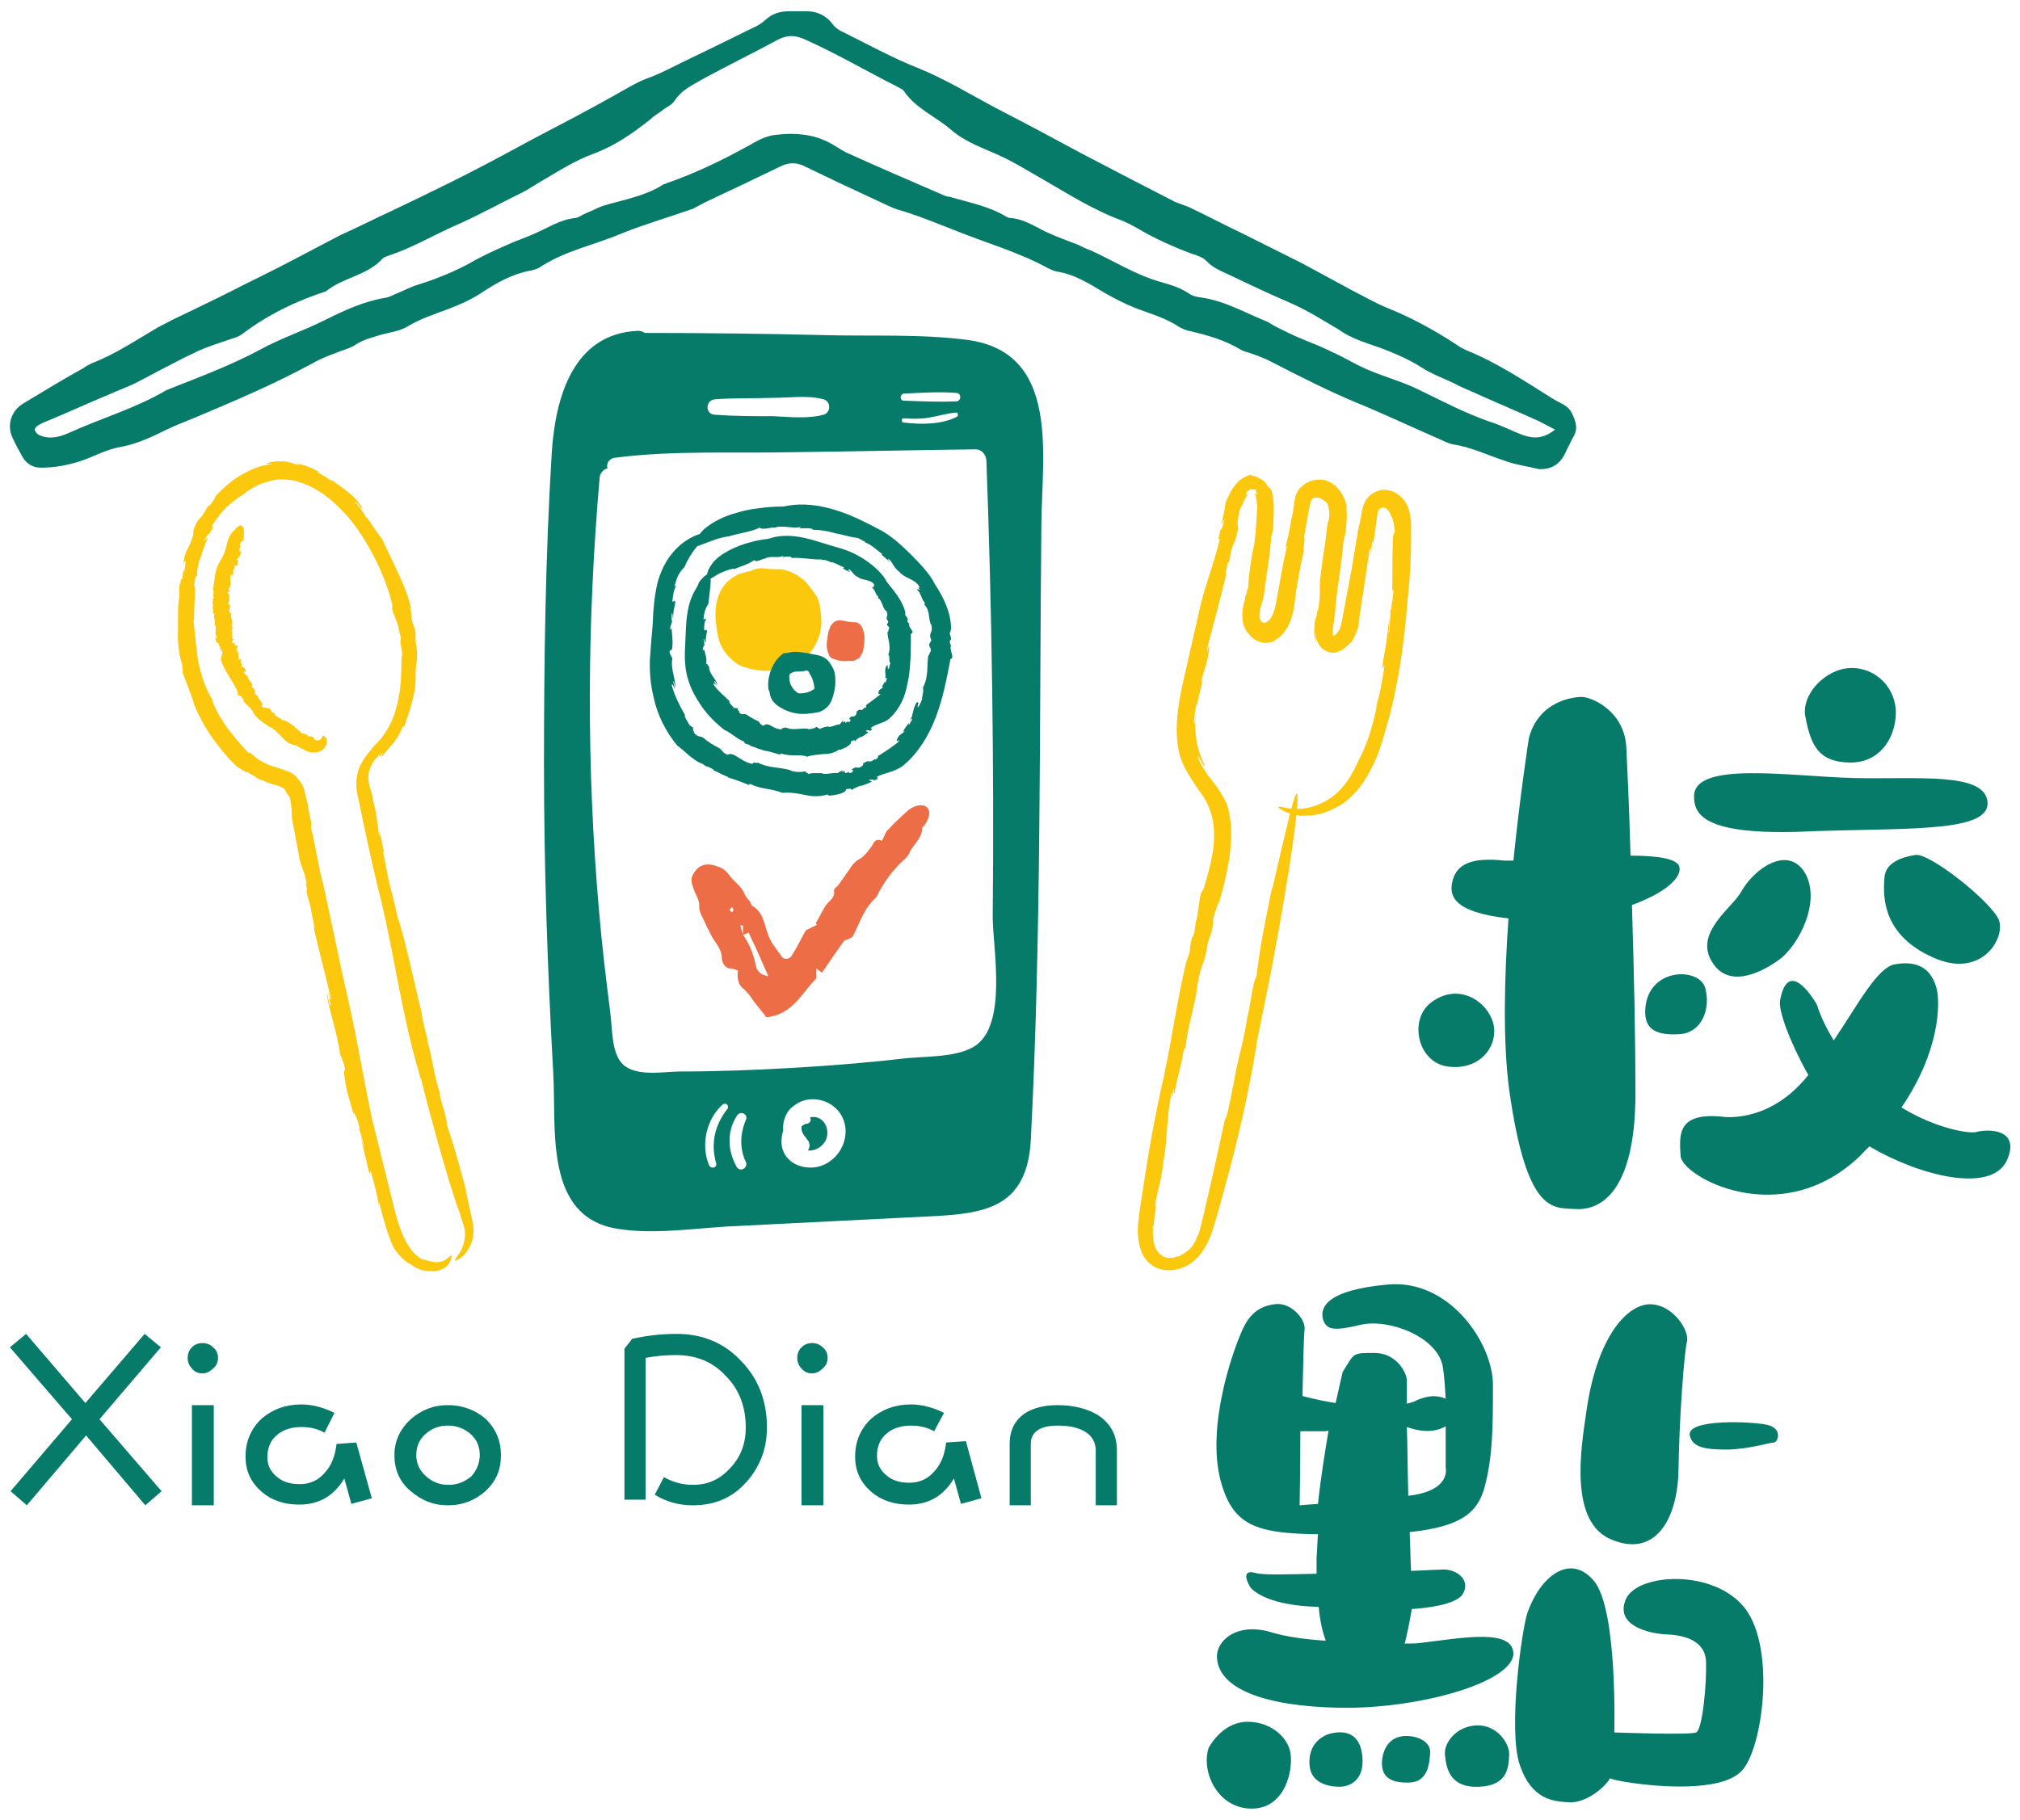
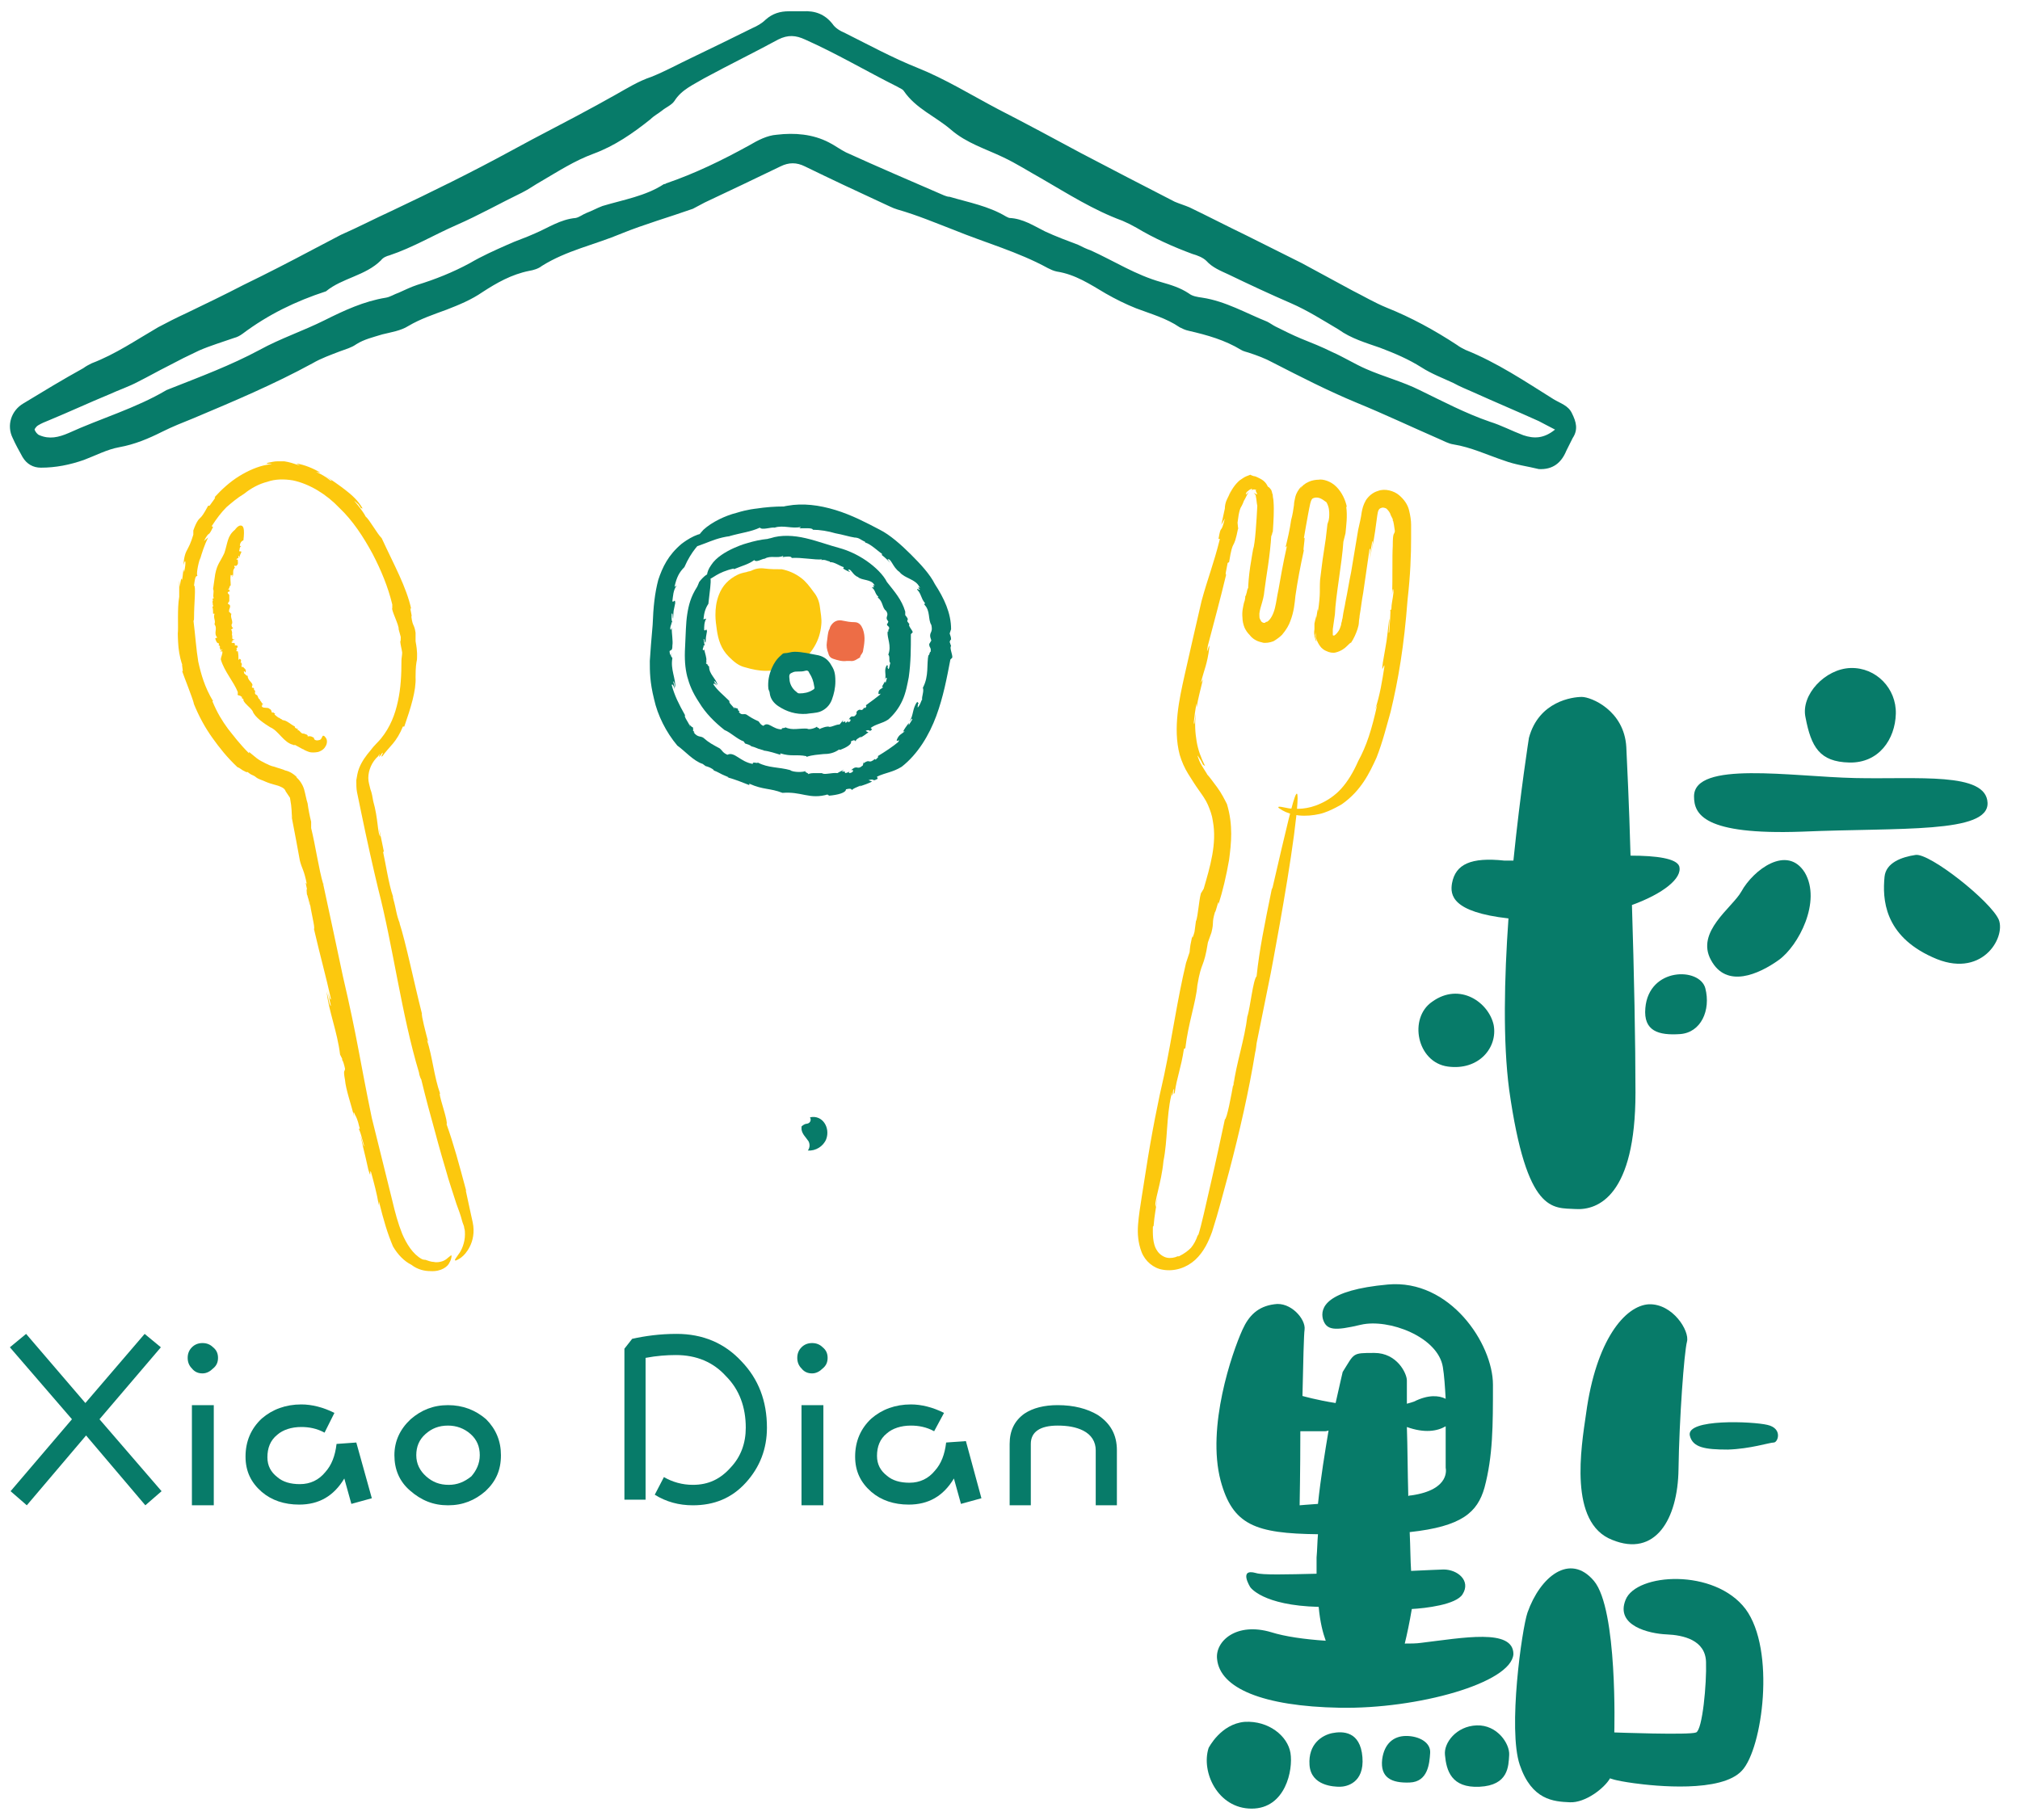
<svg xmlns="http://www.w3.org/2000/svg" version="1.1" id="圖層_1" x="0px" y="0px" viewBox="0 0 28.63 25.8" style="enable-background:new 0 0 28.63 25.8;" xml:space="preserve">
  <style type="text/css">
	.st0{fill:#077B69;}
	.st1{fill-rule:evenodd;clip-rule:evenodd;fill:#077B69;}
	.st2{fill:#FCC80E;}
	.st3{fill:#ED6D46;}
</style>
  <g>
    <g>
      <path class="st0" d="M21.38,13.02c-0.06,0.85-0.08,1.75,0.01,2.43c0.25,1.77,0.62,1.67,0.94,1.69c0.32,0.02,0.85-0.19,0.85-1.65    c0-0.7-0.02-1.72-0.05-2.66c0.44-0.16,0.72-0.38,0.67-0.55c-0.04-0.11-0.32-0.15-0.69-0.15c-0.02-0.73-0.05-1.33-0.06-1.54    c-0.03-0.52-0.5-0.71-0.63-0.71s-0.61,0.06-0.75,0.58c0,0-0.12,0.76-0.22,1.74c-0.04,0-0.09,0-0.13,0    c-0.47-0.05-0.69,0.05-0.74,0.32C20.55,12.69,20.58,12.93,21.38,13.02z" />
      <path class="st0" d="M20.52,15.12c0.44,0.06,0.71-0.27,0.65-0.59c-0.07-0.32-0.48-0.61-0.87-0.33    C19.96,14.43,20.08,15.06,20.52,15.12z" />
      <path class="st0" d="M23.32,14.29c-0.03,0.33,0.19,0.39,0.49,0.37s0.44-0.34,0.36-0.65C24.09,13.71,23.37,13.71,23.32,14.29z" />
      <path class="st0" d="M25.54,11.79c1.39-0.06,2.65,0.03,2.63-0.41c-0.02-0.44-0.99-0.33-1.88-0.35c-0.9-0.02-2.28-0.25-2.28,0.26    C24.01,11.54,24.14,11.84,25.54,11.79z" />
      <path class="st0" d="M26.21,10.81c0.42,0.01,0.65-0.33,0.66-0.69c0.01-0.36-0.28-0.66-0.64-0.65c-0.36,0.01-0.71,0.38-0.64,0.7    C25.67,10.59,25.79,10.8,26.21,10.81z" />
      <path class="st0" d="M24.68,12.64c-0.13,0.23-0.65,0.57-0.43,0.97c0.22,0.41,0.68,0.2,0.96,0c0.28-0.2,0.61-0.83,0.37-1.24    C25.33,11.97,24.85,12.33,24.68,12.64z" />
      <path class="st0" d="M27.15,12.12c-0.2,0.03-0.42,0.11-0.44,0.31c-0.03,0.31-0.01,0.83,0.68,1.14c0.69,0.32,1.04-0.27,0.94-0.53    C28.22,12.78,27.35,12.09,27.15,12.12z" />
-       <path class="st0" d="M28,16.05c-0.1,0.02-0.56-0.05-1.05-0.35c0.54-0.79,0.55-1.46,0.5-1.68c-0.07-0.27-0.25-0.41-0.59-0.35    c-0.25,0.04-0.52,0.56-0.87,1.08c-0.09-0.15-0.18-0.32-0.24-0.51c0,0-0.4-0.71-0.52-0.06c-0.03,0.14,0.14,0.6,0.4,1.06    c-0.02,0.02-0.03,0.04-0.05,0.06c-0.55,0.64-1.18,0.53-1.18,0.53c-0.63-0.06-0.6,0.26-0.58,0.56c0.02,0.29,1.42,1.07,2.54,0    c0.05-0.05,0.09-0.1,0.14-0.14c0,0,0.01,0.01,0.01,0.01c0.7,0.41,1.7,0.66,1.93,0.2C28.65,16,28.18,16,28,16.05z" />
      <path class="st0" d="M20.14,23.29c-0.07,0.01-0.15,0.01-0.23,0.01c0.03-0.12,0.07-0.31,0.1-0.49c0.19-0.01,0.63-0.06,0.72-0.21    c0.12-0.19-0.07-0.35-0.27-0.35c-0.05,0-0.22,0.01-0.46,0.02c-0.01-0.14-0.01-0.33-0.02-0.55c0.74-0.08,0.96-0.28,1.06-0.63    c0.12-0.45,0.12-0.88,0.12-1.46s-0.61-1.5-1.49-1.42c-0.88,0.08-0.96,0.33-0.92,0.49c0.05,0.16,0.16,0.17,0.54,0.08    c0.39-0.09,1.09,0.17,1.16,0.6c0.02,0.12,0.03,0.28,0.04,0.45c-0.1-0.05-0.25-0.06-0.45,0.04c-0.03,0.01-0.06,0.02-0.1,0.03    c0-0.18,0-0.31,0-0.33c0-0.1-0.14-0.39-0.46-0.39s-0.28,0-0.45,0.27c0,0-0.04,0.17-0.1,0.44c-0.26-0.04-0.47-0.1-0.47-0.1    c0.01-0.47,0.02-0.88,0.03-0.94c0.02-0.15-0.2-0.4-0.43-0.36c-0.23,0.03-0.36,0.16-0.45,0.36c-0.15,0.33-0.51,1.38-0.31,2.14    c0.17,0.63,0.49,0.75,1.38,0.76c-0.01,0.11-0.01,0.22-0.02,0.33c0,0.09,0,0.16,0,0.23c-0.42,0.01-0.77,0.02-0.86-0.01    c-0.25-0.07-0.08,0.2-0.08,0.2s0.17,0.26,0.97,0.28c0.02,0.22,0.06,0.37,0.1,0.48c-0.3-0.02-0.58-0.06-0.77-0.12    c-0.5-0.15-0.8,0.13-0.77,0.38c0.04,0.41,0.64,0.67,1.74,0.69c1.1,0.02,2.43-0.35,2.46-0.76C21.45,23.08,20.73,23.22,20.14,23.29z     M19.94,20.23c0.25,0.09,0.43,0.06,0.55-0.01c0,0.32,0,0.59,0,0.59s0.08,0.31-0.49,0.39c-0.01,0-0.03,0-0.04,0.01    C19.95,20.85,19.95,20.51,19.94,20.23C19.94,20.23,19.94,20.23,19.94,20.23z M18.42,21.34c0,0,0.01-0.5,0.01-1.05h0.35    c0,0,0.02,0,0.05-0.01c-0.05,0.3-0.11,0.66-0.15,1.04C18.53,21.33,18.42,21.34,18.42,21.34z" />
      <path class="st0" d="M17.64,24.41c-0.34,0.03-0.51,0.37-0.51,0.37c-0.11,0.34,0.13,0.86,0.61,0.86s0.59-0.55,0.55-0.79    S17.98,24.39,17.64,24.41z" />
      <path class="st0" d="M18.88,24.57c-0.14,0.03-0.34,0.15-0.32,0.45c0.02,0.3,0.35,0.31,0.43,0.31c0.09,0,0.35-0.05,0.32-0.42    S19.03,24.54,18.88,24.57z" />
      <path class="st0" d="M19.93,24.61c-0.18,0-0.31,0.11-0.34,0.33c-0.03,0.26,0.13,0.34,0.39,0.33c0.26-0.01,0.28-0.27,0.29-0.42    C20.28,24.7,20.11,24.61,19.93,24.61z" />
      <path class="st0" d="M20.93,24.46c-0.29,0.01-0.47,0.25-0.45,0.42c0.02,0.22,0.09,0.47,0.49,0.45c0.41-0.02,0.41-0.29,0.42-0.45    S21.22,24.45,20.93,24.46z" />
      <path class="st0" d="M23.04,22.68c-0.15,0.37,0.34,0.48,0.58,0.49c0.24,0.01,0.55,0.08,0.56,0.39c0.01,0.31-0.05,0.96-0.14,1    c-0.09,0.04-1.16,0-1.16,0s0.05-1.75-0.29-2.15c-0.34-0.4-0.76-0.06-0.94,0.45c-0.08,0.23-0.28,1.66-0.11,2.16    s0.48,0.52,0.71,0.53c0.22,0.01,0.49-0.2,0.57-0.34c0,0,0.05,0.03,0.34,0.07c0.29,0.04,1.24,0.14,1.53-0.18    c0.29-0.31,0.48-1.71,0.05-2.29C24.3,22.23,23.19,22.3,23.04,22.68z" />
      <path class="st0" d="M22.48,20.04c-0.07,0.48-0.25,1.55,0.37,1.79c0.61,0.25,0.93-0.29,0.94-1c0.01-0.71,0.08-1.66,0.12-1.81    c0.04-0.15-0.2-0.54-0.54-0.53C23.03,18.51,22.62,19,22.48,20.04z" />
      <path class="st0" d="M25.05,20.2c-0.21-0.05-1.15-0.09-1.1,0.15c0.04,0.17,0.21,0.2,0.54,0.2c0.32-0.01,0.59-0.1,0.65-0.1    S25.27,20.25,25.05,20.2z" />
    </g>
    <g>
      <g>
        <g>
          <path class="st1" d="M21.81,6.65c-0.16-0.04-0.33-0.06-0.49-0.12c-0.24-0.08-0.47-0.19-0.72-0.23      c-0.07-0.01-0.14-0.05-0.21-0.08c-0.39-0.17-0.77-0.35-1.16-0.51c-0.41-0.17-0.8-0.37-1.19-0.57c-0.11-0.06-0.22-0.1-0.34-0.14      c-0.03-0.01-0.08-0.02-0.11-0.04c-0.23-0.14-0.48-0.21-0.74-0.27c-0.05-0.01-0.09-0.03-0.13-0.05      c-0.19-0.13-0.41-0.19-0.62-0.27c-0.15-0.06-0.29-0.13-0.43-0.21c-0.22-0.13-0.43-0.27-0.69-0.31      c-0.05-0.01-0.09-0.03-0.13-0.05c-0.42-0.23-0.89-0.36-1.33-0.54c-0.26-0.1-0.52-0.21-0.8-0.29c-0.07-0.02-0.14-0.06-0.21-0.09      c-0.37-0.17-0.73-0.34-1.1-0.52c-0.12-0.06-0.23-0.06-0.35,0c-0.35,0.17-0.71,0.34-1.07,0.51C9.93,2.9,9.88,2.93,9.82,2.96      C9.48,3.08,9.13,3.18,8.81,3.31C8.43,3.47,8.03,3.55,7.68,3.77C7.63,3.81,7.56,3.83,7.5,3.84c-0.25,0.05-0.46,0.17-0.66,0.3      C6.68,4.25,6.51,4.32,6.33,4.39C6.14,4.46,5.96,4.52,5.79,4.62C5.68,4.69,5.54,4.71,5.42,4.74C5.29,4.78,5.16,4.81,5.05,4.88      C4.98,4.93,4.9,4.95,4.82,4.98c-0.13,0.05-0.27,0.1-0.39,0.17c-0.55,0.3-1.12,0.54-1.69,0.78C2.59,5.99,2.44,6.05,2.3,6.12      C2.1,6.22,1.91,6.3,1.69,6.34c-0.17,0.03-0.34,0.12-0.5,0.18c-0.2,0.07-0.4,0.11-0.61,0.11c-0.11,0-0.2-0.05-0.26-0.15      C0.27,6.39,0.22,6.3,0.18,6.21C0.09,6.03,0.16,5.82,0.33,5.72c0.28-0.17,0.56-0.34,0.85-0.5C1.22,5.19,1.26,5.17,1.3,5.15      c0.34-0.13,0.63-0.33,0.94-0.51c0.13-0.07,0.27-0.14,0.4-0.2c0.27-0.13,0.54-0.26,0.81-0.4c0.33-0.16,0.66-0.33,0.98-0.5      c0.13-0.07,0.27-0.14,0.4-0.21C5.08,3.22,5.31,3.1,5.55,2.99c0.57-0.27,1.14-0.55,1.69-0.85c0.4-0.22,0.82-0.43,1.22-0.65      c0.09-0.05,0.18-0.1,0.27-0.15c0.16-0.09,0.32-0.19,0.5-0.25C9.43,1.01,9.61,0.91,9.8,0.82c0.29-0.14,0.58-0.28,0.86-0.42      c0.07-0.03,0.14-0.07,0.19-0.12c0.1-0.09,0.21-0.12,0.33-0.12c0.07,0,0.13,0,0.2,0c0.17-0.01,0.31,0.04,0.42,0.18      c0.04,0.06,0.11,0.1,0.18,0.13c0.34,0.17,0.67,0.35,1.02,0.49c0.4,0.16,0.77,0.39,1.15,0.59c0.39,0.2,0.78,0.41,1.17,0.62      c0.44,0.23,0.88,0.46,1.33,0.69c0.07,0.03,0.14,0.05,0.21,0.08c0.27,0.13,0.54,0.27,0.81,0.4c0.26,0.13,0.52,0.26,0.78,0.39      c0.24,0.13,0.48,0.26,0.72,0.39c0.16,0.08,0.31,0.17,0.48,0.24c0.35,0.14,0.68,0.32,1,0.53c0.04,0.03,0.08,0.05,0.12,0.07      c0.45,0.18,0.85,0.45,1.25,0.7c0.1,0.06,0.21,0.09,0.26,0.2c0.06,0.12,0.09,0.23,0.01,0.35c-0.03,0.06-0.06,0.12-0.09,0.18      C22.13,6.56,22.01,6.66,21.81,6.65z M22.04,6.09c-0.1-0.05-0.17-0.09-0.23-0.12c-0.31-0.14-0.62-0.27-0.93-0.41      c-0.09-0.04-0.19-0.08-0.28-0.13c-0.15-0.07-0.31-0.13-0.45-0.22c-0.19-0.12-0.38-0.2-0.59-0.28c-0.2-0.07-0.41-0.13-0.59-0.26      C18.75,4.54,18.53,4.4,18.3,4.3c-0.3-0.13-0.6-0.27-0.89-0.41C17.3,3.84,17.18,3.79,17.1,3.7c-0.05-0.05-0.13-0.08-0.2-0.1      c-0.27-0.1-0.54-0.22-0.79-0.37c-0.07-0.04-0.13-0.07-0.2-0.1c-0.41-0.15-0.77-0.38-1.15-0.6c-0.18-0.1-0.35-0.21-0.54-0.3      c-0.25-0.12-0.52-0.2-0.74-0.39c-0.22-0.19-0.5-0.3-0.67-0.55c-0.02-0.03-0.06-0.04-0.09-0.06c-0.44-0.22-0.86-0.47-1.31-0.67      c-0.13-0.06-0.24-0.07-0.38,0c-0.35,0.19-0.7,0.36-1.05,0.55C9.83,1.2,9.66,1.27,9.56,1.43C9.52,1.49,9.44,1.52,9.38,1.57      C9.33,1.61,9.27,1.64,9.22,1.69c-0.25,0.2-0.51,0.38-0.81,0.49c-0.27,0.1-0.5,0.25-0.74,0.39C7.58,2.62,7.5,2.68,7.4,2.73      C7.09,2.88,6.79,3.05,6.47,3.19C6.15,3.33,5.85,3.51,5.52,3.62C5.48,3.63,5.43,3.65,5.4,3.69C5.18,3.91,4.85,3.94,4.62,4.13      C4.19,4.27,3.8,4.46,3.44,4.73C3.4,4.76,3.36,4.78,3.32,4.79c-0.17,0.06-0.34,0.11-0.5,0.18C2.67,5.04,2.53,5.11,2.38,5.19      C2.24,5.26,2.1,5.34,1.96,5.41C1.83,5.48,1.68,5.53,1.55,5.59C1.26,5.71,0.98,5.84,0.69,5.96C0.64,5.98,0.59,6,0.54,6.03      C0.52,6.04,0.49,6.08,0.49,6.09C0.5,6.12,0.53,6.16,0.56,6.17C0.7,6.23,0.83,6.2,0.97,6.14c0.46-0.21,0.95-0.35,1.39-0.61      c0.02-0.01,0.03-0.01,0.05-0.02c0.43-0.17,0.86-0.33,1.27-0.55C3.97,4.8,4.3,4.69,4.6,4.54c0.28-0.14,0.56-0.27,0.87-0.32      c0.06-0.01,0.12-0.05,0.18-0.07c0.09-0.04,0.17-0.08,0.26-0.11c0.26-0.08,0.51-0.18,0.75-0.31c0.17-0.1,0.35-0.18,0.53-0.26      c0.13-0.06,0.26-0.1,0.39-0.16c0.19-0.08,0.36-0.2,0.58-0.22c0.05-0.01,0.1-0.05,0.15-0.07c0.08-0.03,0.15-0.07,0.23-0.1      c0.3-0.09,0.61-0.14,0.87-0.31c0.01,0,0.02,0,0.03-0.01c0.41-0.14,0.8-0.33,1.18-0.54c0.12-0.07,0.25-0.14,0.39-0.15      c0.25-0.03,0.51-0.01,0.74,0.11c0.08,0.04,0.16,0.1,0.24,0.14c0.46,0.21,0.93,0.41,1.39,0.61c0.03,0.01,0.05,0.02,0.08,0.02      c0.27,0.08,0.55,0.13,0.8,0.28c0.02,0.01,0.04,0.02,0.05,0.02c0.19,0.01,0.34,0.11,0.5,0.19c0.15,0.07,0.31,0.13,0.47,0.19      c0.06,0.03,0.12,0.06,0.18,0.08c0.33,0.15,0.64,0.35,1,0.45c0.14,0.04,0.27,0.08,0.39,0.16c0.05,0.04,0.12,0.05,0.19,0.06      c0.33,0.05,0.62,0.22,0.92,0.34c0.04,0.02,0.08,0.05,0.12,0.07c0.12,0.06,0.24,0.12,0.36,0.17c0.15,0.06,0.3,0.12,0.44,0.19      c0.16,0.07,0.32,0.17,0.48,0.24c0.25,0.11,0.52,0.18,0.76,0.3c0.33,0.16,0.65,0.33,1,0.45c0.16,0.05,0.31,0.13,0.47,0.19      C21.74,6.22,21.88,6.22,22.04,6.09z" />
        </g>
      </g>
      <g>
        <g>
          <path class="st0" d="M11.48,15.84c0.02,0.03,0.01,0.08-0.04,0.09c-0.03,0-0.06,0.02-0.08,0.04c0,0.01,0,0.02,0,0.04      c0.01,0.07,0.06,0.11,0.1,0.17c0.02,0.04,0.02,0.09-0.01,0.13c0.11,0.01,0.22-0.06,0.26-0.16      C11.77,15.99,11.66,15.8,11.48,15.84z" />
        </g>
        <g>
-           <path class="st0" d="M13.72,4.82c-0.67-0.09-1.39-0.05-2.07-0.07c-0.84-0.02-1.68-0.03-2.51-0.03C9.11,4.7,9.08,4.69,9.04,4.69      C8.12,4.73,7.87,5.64,7.82,6.42c-0.09,1.47-0.11,2.95-0.11,4.43c0,1.45,0.05,2.89,0.13,4.34c0.05,0.8-0.14,2.06,0.91,2.23      c0.55,0.09,1.16-0.02,1.71-0.04c0.8-0.04,1.6-0.08,2.39-0.12c0.93-0.05,1.7,0,1.76-1.1c0.15-2.91,0.12-5.84,0.15-8.75      C14.77,6.43,15.02,5,13.72,4.82z M12.81,5.58c0.24-0.01,0.49-0.03,0.74-0.01c0.08,0,0.08,0.12,0,0.12      c-0.24,0.01-0.49,0-0.74-0.01C12.75,5.68,12.75,5.59,12.81,5.58z M13.56,5.91c-0.22,0.11-0.51,0.11-0.75,0.08      c-0.04,0-0.04-0.06,0-0.06c0.14,0.01,0.28,0.01,0.41-0.02c0.11-0.02,0.21-0.05,0.32-0.06C13.58,5.84,13.59,5.89,13.56,5.91z       M10.14,5.66c0.27-0.02,0.54-0.01,0.81-0.02c0.24,0,0.49-0.04,0.72,0.02c0.11,0.03,0.11,0.19,0,0.22      c-0.23,0.06-0.48,0.03-0.72,0.02c-0.27,0-0.54,0-0.81-0.02C9.99,5.88,9.99,5.67,10.14,5.66z M10.31,15.72      c-0.18,0.23-0.24,0.49-0.16,0.77c0.02,0.06-0.07,0.09-0.1,0.03c-0.12-0.29-0.04-0.65,0.19-0.86      C10.29,15.62,10.34,15.68,10.31,15.72z M10.57,16.47c0.04,0.08-0.08,0.16-0.13,0.07c-0.13-0.23-0.14-0.51,0.01-0.73      c0.05-0.07,0.16-0.01,0.12,0.07C10.49,16.07,10.48,16.28,10.57,16.47z M11.66,16.52c-0.23,0.09-0.54-0.01-0.58-0.28      c-0.01-0.07,0-0.15,0.02-0.21c-0.01-0.14,0.04-0.28,0.16-0.36c0.22-0.17,0.56-0.08,0.68,0.17      C12.06,16.09,11.93,16.41,11.66,16.52z M13.8,14.84c-0.27,0.16-0.72,0.13-1.03,0.17c-0.52,0.06-1.04,0.1-1.56,0.13      c-0.52,0.03-1.04,0.05-1.57,0.05c-0.22,0-0.62,0.08-0.81-0.1c-0.17-0.16-0.15-0.53-0.18-0.73c-0.06-0.48-0.12-0.97-0.16-1.45      c-0.18-2.05-0.17-4.1,0.01-6.15C8.51,6.7,8.56,6.65,8.61,6.64C8.59,6.58,8.63,6.5,8.71,6.49c0.84-0.11,1.72-0.06,2.56-0.08      c0.85-0.01,1.71-0.03,2.56-0.04c0.08,0,0.14,0.07,0.15,0.15c0.08,2.16,0.11,4.32,0.09,6.48C14.07,13.44,14.29,14.55,13.8,14.84z      " />
-         </g>
+           </g>
      </g>
      <g>
        <g>
          <g>
            <path class="st0" d="M9.52,9.26L9.51,9.29C9.51,9.29,9.52,9.28,9.52,9.26z" />
          </g>
          <g>
            <path class="st0" d="M12.27,7.69L12.27,7.69C12.26,7.69,12.27,7.69,12.27,7.69z" />
          </g>
          <g>
            <polygon class="st0" points="9.61,10.56 9.61,10.56 9.6,10.55      " />
          </g>
          <g>
            <path class="st0" d="M9.25,8.86C9.23,9.08,9.22,9.22,9.21,9.37c0,0.15,0,0.3,0.06,0.54c0.05,0.23,0.17,0.47,0.33,0.66       c0.1,0.07,0.23,0.22,0.36,0.26L10,10.86c0.04,0.01,0.09,0.03,0.12,0.06l-0.01,0c0.06,0.02,0.12,0.06,0.15,0.07l0,0       c0.02,0.01,0.05,0.02,0.07,0.03l-0.02,0c0.11,0.03,0.21,0.07,0.31,0.11l0-0.02c0.2,0.09,0.29,0.06,0.47,0.13l0,0       c0.13-0.01,0.22,0.01,0.32,0.03c0.1,0.02,0.2,0.03,0.33-0.01c-0.03,0.01,0.01,0.01,0.01,0.02c0.12-0.01,0.24-0.04,0.24-0.09       c0.08-0.02,0.07,0,0.09,0.01c0-0.02,0.07-0.04,0.13-0.07l-0.03,0.02c0.06-0.02,0.12-0.04,0.18-0.07       c-0.02-0.01-0.03-0.01-0.05-0.02c0.1-0.03,0.04,0.03,0.13-0.02l-0.01-0.03c0.13-0.06,0.22-0.06,0.35-0.14       c0.23-0.18,0.39-0.45,0.49-0.72c0.1-0.27,0.15-0.54,0.2-0.8l0.02-0.02c0.03-0.01-0.04-0.15-0.01-0.17l-0.02-0.06       c0.01-0.02,0.01-0.05,0.02-0.02c0-0.06-0.01-0.06-0.02-0.1l0.02-0.06c0-0.23-0.1-0.44-0.23-0.64c-0.07-0.14-0.2-0.28-0.34-0.42       c-0.14-0.14-0.3-0.28-0.44-0.35c-0.19-0.1-0.4-0.21-0.63-0.28c-0.23-0.07-0.46-0.1-0.68-0.06c-0.01,0-0.05,0.01-0.05,0.01       c-0.13,0-0.26,0.01-0.39,0.03c0,0-0.12,0.01-0.28,0.06c-0.16,0.04-0.35,0.13-0.47,0.24C9.85,7.64,9.81,7.74,9.85,7.75       c0.02,0,0.07-0.02,0.15-0.05c0.08-0.03,0.19-0.08,0.35-0.1L10.34,7.6c0.18-0.05,0.3-0.06,0.43-0.12c0.03,0.04,0.16-0.01,0.21,0       l0,0c0.12-0.04,0.25,0.02,0.37-0.01c0,0-0.01,0.02-0.03,0.02c0.08,0,0.2-0.01,0.2,0.02c0.1,0,0.22,0.02,0.32,0.05       c0.11,0.02,0.2,0.05,0.27,0.06l-0.01,0c0.08,0,0.09,0.03,0.16,0.06c0,0.01,0.01,0.01,0,0.01c0.08,0.02,0.19,0.13,0.24,0.16       L12.5,7.87c0.04,0.03,0.08,0.07,0.12,0.11l-0.04-0.05c0.05-0.02,0.07,0.11,0.17,0.18c0.07,0.09,0.23,0.1,0.28,0.21       c0.05,0.03-0.06-0.02,0.01,0.04C13.02,8.37,13,8.33,13,8.36c0.06,0.06,0.05,0.12,0.11,0.19L13.1,8.57       c0.09,0.09,0.05,0.21,0.1,0.29c0.03,0.13-0.05,0.09,0,0.22l-0.03,0.05c0,0.06,0.03,0.04,0.02,0.11c-0.02,0-0.02,0.08-0.03,0.04       c-0.03,0.14,0.01,0.3-0.08,0.47c0.02,0.05-0.02,0.13-0.01,0.17c-0.01,0-0.02,0.05-0.04,0.08c-0.02,0.03-0.03,0.05-0.02-0.01       c0-0.01,0.01-0.02,0.01-0.02L13,9.95c-0.07,0.09-0.05,0.19-0.11,0.28c0.02-0.02,0.04-0.06,0.04-0.03l-0.05,0.08l0-0.03       c-0.03,0.04-0.06,0.08-0.08,0.12c0.01,0,0.02,0,0.03-0.01c-0.05,0.05-0.09,0.05-0.12,0.13c-0.01,0.04,0.06-0.03,0.02,0.03       c-0.07,0.06-0.19,0.14-0.29,0.2c0.02,0.01-0.01,0.03-0.03,0.05l-0.01-0.01c-0.1,0.08-0.06-0.01-0.16,0.06l0-0.02l-0.01,0.05       c-0.09,0.08-0.07-0.02-0.17,0.07c0.05-0.02,0.04,0.04-0.03,0.04l0.01-0.02c-0.03,0.01-0.04,0.02-0.07,0.02       c0.02-0.01,0.01-0.03-0.04-0.02l0.03-0.03c-0.03,0.02-0.06,0.03-0.09,0.05c-0.08-0.01-0.19,0.03-0.22,0c0,0-0.04,0-0.09,0       c-0.04,0-0.09,0-0.11,0.02c0.03-0.02-0.06-0.03-0.03-0.05c-0.04,0.02-0.17,0.02-0.22-0.01l0.01,0       c-0.18-0.05-0.32-0.03-0.47-0.11c0,0.02-0.08-0.02-0.07,0.02c-0.18-0.03-0.26-0.18-0.36-0.13c-0.07-0.03-0.07-0.06-0.11-0.09       l0.02,0.01c-0.13-0.07-0.17-0.09-0.25-0.16c-0.04-0.03-0.08,0-0.14-0.08c0.03,0.01,0-0.01-0.02-0.04       c0.02,0.02,0.02,0.02,0.01-0.03c-0.01,0-0.02-0.01-0.02-0.01c0,0,0,0,0,0c-0.04-0.04-0.04-0.03-0.02-0.01c0,0,0,0,0,0.01       c-0.02-0.06-0.09-0.14-0.07-0.16C9.62,9.98,9.56,9.86,9.52,9.71c0.01-0.02,0.03,0.01,0.04,0.06C9.56,9.73,9.55,9.69,9.54,9.66       c0.02,0,0.02,0.06,0.03,0.09C9.58,9.62,9.5,9.49,9.53,9.33L9.51,9.3l0-0.01c-0.01,0-0.02-0.03-0.02-0.06       c0.02-0.02,0.04,0,0.04-0.08C9.54,9.09,9.52,8.98,9.52,8.9C9.51,8.94,9.5,8.93,9.5,8.91c0-0.04,0.02-0.06,0.02-0.09l0.02,0       C9.51,8.83,9.52,8.72,9.52,8.7c0.02-0.02,0.01,0.06,0.02,0.07C9.55,8.62,9.54,8.7,9.57,8.55c0-0.08-0.03,0.01-0.04-0.03       C9.54,8.45,9.54,8.37,9.59,8.3L9.56,8.32C9.59,8.18,9.63,8.11,9.7,8.04C9.8,7.81,9.92,7.7,9.98,7.64       c0.05-0.06,0.04-0.08,0-0.08c-0.05,0-0.13,0.03-0.2,0.07C9.71,7.67,9.66,7.71,9.66,7.71C9.47,7.87,9.39,8.04,9.33,8.22       C9.28,8.41,9.26,8.6,9.25,8.86z" />
          </g>
        </g>
        <g>
          <g>
            <path class="st0" d="M10.02,9.43l0,0.02C10.02,9.45,10.02,9.45,10.02,9.43z" />
          </g>
          <g>
            <path class="st0" d="M11.77,8C11.77,8,11.77,8,11.77,8C11.77,8,11.77,8,11.77,8z" />
          </g>
          <g>
-             <polygon class="st0" points="10.27,10.35 10.27,10.35 10.26,10.35      " />
-           </g>
+             </g>
          <g>
            <path class="st0" d="M9.71,9.17c-0.01,0.17,0,0.3,0.03,0.42C9.77,9.7,9.81,9.81,9.91,9.96c0.09,0.15,0.22,0.28,0.36,0.39       c0.08,0.03,0.18,0.13,0.27,0.16l0.02,0.03c0.03,0.01,0.07,0.02,0.09,0.04l0,0c0.05,0.01,0.1,0.04,0.12,0.04l0,0       c0.02,0.01,0.04,0.01,0.06,0.02l-0.01,0c0.09,0.01,0.17,0.04,0.24,0.06l0-0.02c0.16,0.05,0.22,0.01,0.37,0.04l0,0.01       c0.09-0.03,0.16-0.03,0.24-0.04c0.07,0,0.15-0.01,0.23-0.07c-0.02,0.01,0.01,0.01,0.01,0.01c0.08-0.03,0.17-0.08,0.15-0.12       c0.06-0.03,0.05-0.01,0.07,0c-0.01-0.02,0.04-0.05,0.08-0.07l-0.02,0.02c0.04-0.02,0.08-0.05,0.12-0.08       c-0.01,0-0.03-0.01-0.04-0.02c0.07-0.03,0.04,0.03,0.09-0.02l-0.02-0.02c0.08-0.06,0.16-0.06,0.25-0.12       c0.08-0.07,0.15-0.16,0.2-0.27c0.05-0.11,0.07-0.23,0.09-0.33c0.03-0.21,0.03-0.41,0.03-0.61l0.02-0.02       c0.03-0.01-0.07-0.1-0.04-0.12l-0.03-0.04c0-0.01,0-0.04,0.01-0.02c-0.01-0.04-0.02-0.04-0.04-0.07c0-0.02,0-0.03,0-0.05       c-0.05-0.17-0.15-0.28-0.26-0.42c-0.05-0.1-0.16-0.21-0.29-0.3c-0.13-0.09-0.27-0.15-0.38-0.18c-0.15-0.04-0.31-0.1-0.48-0.14       c-0.17-0.04-0.35-0.05-0.5,0c-0.01,0-0.04,0.01-0.04,0.01c-0.1,0.01-0.19,0.03-0.29,0.06c0,0-0.08,0.02-0.19,0.07       c-0.11,0.05-0.25,0.13-0.32,0.24c-0.08,0.11-0.07,0.21-0.03,0.2c0.04,0,0.12-0.1,0.35-0.15l0,0.01       c0.12-0.05,0.21-0.07,0.29-0.13c0.03,0.04,0.11-0.02,0.15-0.02l0,0c0.08-0.05,0.18,0,0.26-0.04c0,0,0,0.02-0.02,0.02       c0.06-0.01,0.14-0.02,0.14,0.01c0.14-0.01,0.33,0.03,0.43,0.02l-0.01,0.01c0.06-0.01,0.07,0.01,0.12,0.02c0,0,0.01,0.01,0,0.01       c0.06-0.01,0.15,0.06,0.2,0.07l-0.01,0.02c0.03,0.02,0.07,0.04,0.1,0.05l-0.03-0.03c0.04-0.03,0.06,0.07,0.14,0.1       c0.05,0.05,0.19,0.03,0.23,0.11c0.04,0.01-0.05,0,0,0.03c-0.02,0.02-0.03-0.01-0.03,0.01c0.05,0.04,0.04,0.09,0.09,0.13       l-0.01,0.01c0.08,0.06,0.06,0.15,0.12,0.19c0.05,0.08-0.03,0.08,0.03,0.15c0,0.01-0.01,0.03-0.02,0.04       c0.01,0.04,0.04,0.02,0.03,0.07c-0.02,0,0,0.06-0.02,0.03c-0.01,0.1,0.06,0.2,0.01,0.33c0.03,0.03,0,0.1,0.03,0.12       c-0.01,0-0.02,0.14-0.04,0.06c0-0.01,0-0.02,0.01-0.02l-0.02-0.01c-0.05,0.07,0,0.14-0.03,0.21c0.01-0.02,0.02-0.05,0.03-0.02       c-0.01,0.02-0.01,0.04-0.02,0.06l-0.01-0.02c-0.01,0.03-0.03,0.05-0.04,0.08l0.02,0c-0.03,0.03-0.07,0.03-0.07,0.09       c0,0.03,0.05-0.02,0.02,0.02c-0.05,0.04-0.13,0.1-0.2,0.15c0.02,0.01,0,0.03-0.01,0.04l-0.01-0.01       c-0.05,0.08-0.05-0.01-0.11,0.06l0-0.02l0,0.05c-0.05,0.08-0.06-0.01-0.11,0.08c0.03-0.02,0.04,0.03-0.01,0.04l0-0.02       c-0.02,0.02-0.02,0.02-0.04,0.03c0.01-0.02,0-0.03-0.04-0.01l0.01-0.03c-0.02,0.02-0.03,0.04-0.05,0.06       c-0.06,0-0.13,0.05-0.16,0.03c0,0-0.03,0-0.06,0.01c-0.03,0.01-0.06,0.02-0.07,0.03c0.02-0.02-0.04-0.02-0.03-0.04       c-0.02,0.02-0.11,0.05-0.14,0.03l0.01,0c-0.12-0.01-0.22,0.03-0.32-0.02c0,0.02-0.06,0-0.05,0.03c-0.13,0-0.19-0.12-0.26-0.05       c-0.05-0.02-0.05-0.05-0.07-0.06l0.01,0c-0.09-0.04-0.12-0.06-0.18-0.1c-0.04-0.02-0.07,0.02-0.11-0.04       c0.03,0,0-0.01-0.02-0.03c0.01,0.01,0.02,0.01,0-0.02c-0.01,0-0.01,0-0.02,0c0,0,0,0,0,0c-0.04-0.02-0.03-0.02-0.02,0       c0,0,0,0,0,0.01c-0.02-0.04-0.09-0.09-0.07-0.11c-0.09-0.09-0.17-0.15-0.23-0.24c0.01-0.02,0.03,0,0.05,0.02       c-0.01-0.02-0.03-0.04-0.04-0.06c0.02-0.01,0.03,0.03,0.05,0.05c-0.02-0.09-0.12-0.15-0.12-0.26l-0.02-0.02l0-0.01       c-0.01,0-0.03-0.02-0.03-0.03C10,9.4,10.02,9.41,10.01,9.37c0.01-0.04-0.02-0.11-0.03-0.17c0,0.03-0.01,0.02-0.02,0.01       c0-0.03,0.02-0.04,0.01-0.06l0.02,0C9.98,9.15,9.98,9.07,9.97,9.06C9.99,9.05,9.98,9.1,10,9.11c0.01-0.11,0-0.05,0.02-0.16       c-0.01-0.06-0.02,0.01-0.04-0.02c0-0.05,0-0.11,0.03-0.16L9.97,8.78c0.01-0.1,0.03-0.16,0.07-0.22       c0.02-0.19,0.04-0.3,0.03-0.36c0-0.06-0.03-0.07-0.06-0.05c-0.03,0.02-0.07,0.06-0.1,0.1C9.9,8.28,9.88,8.32,9.88,8.32       C9.79,8.46,9.76,8.58,9.74,8.71C9.72,8.84,9.72,8.98,9.71,9.17z" />
          </g>
        </g>
      </g>
      <g>
        <path class="st2" d="M10.14,8.72c0,0.07,0.01,0.14,0.02,0.21c0.02,0.14,0.06,0.27,0.17,0.38c0.07,0.07,0.14,0.13,0.23,0.15     c0.1,0.03,0.2,0.05,0.29,0.05c0.09,0,0.17-0.01,0.25-0.02c0.08-0.01,0.16-0.04,0.22-0.09c0.09-0.06,0.16-0.13,0.22-0.23     c0.06-0.1,0.09-0.2,0.1-0.31c0.01-0.09-0.01-0.17-0.02-0.26c-0.01-0.08-0.04-0.15-0.09-0.21c-0.05-0.07-0.11-0.15-0.18-0.2     c-0.08-0.06-0.17-0.1-0.27-0.12C11,8.07,10.92,8.07,10.84,8.06c-0.07-0.01-0.13,0-0.19,0.03c-0.02,0.01-0.05,0.01-0.07,0.02     c-0.05,0.01-0.09,0.02-0.13,0.04c-0.12,0.06-0.21,0.15-0.26,0.28C10.15,8.53,10.14,8.63,10.14,8.72z" />
      </g>
      <g>
        <path class="st3" d="M11.81,9.34c0.06,0.02,0.13,0.04,0.19,0.03c0.02,0,0.03,0,0.05,0c0.06,0.01,0.1-0.03,0.14-0.05     c0-0.03,0.03-0.05,0.04-0.08c0.02-0.11,0.04-0.21,0-0.32c-0.02-0.05-0.05-0.1-0.12-0.1c-0.06,0-0.11-0.01-0.16-0.02     c-0.08-0.02-0.14,0.01-0.18,0.08c-0.01,0.02-0.01,0.04-0.02,0.05c-0.02,0.05-0.02,0.11-0.03,0.17c-0.01,0.06,0,0.11,0.02,0.16     C11.75,9.31,11.78,9.33,11.81,9.34z" />
      </g>
      <g>
        <g>
          <path class="st0" d="M11.77,9.41c-0.04-0.06-0.09-0.1-0.17-0.12c-0.11-0.02-0.23-0.05-0.34-0.05c-0.05,0-0.09,0.02-0.14,0.02      c-0.02,0-0.03,0.01-0.05,0.03c-0.06,0.05-0.1,0.11-0.13,0.18c-0.04,0.09-0.06,0.19-0.05,0.29c0,0.02,0.02,0.04,0.02,0.07      c0.01,0.08,0.06,0.14,0.12,0.18c0.12,0.08,0.25,0.12,0.4,0.11c0.06-0.01,0.13-0.01,0.19-0.03c0.08-0.03,0.14-0.09,0.17-0.17      c0.03-0.08,0.05-0.17,0.05-0.26C11.84,9.53,11.82,9.49,11.77,9.41z M11.52,9.78c-0.06,0.04-0.13,0.05-0.19,0.05      c-0.02,0-0.03-0.01-0.04-0.02c-0.07-0.05-0.1-0.13-0.1-0.18c-0.01-0.07,0-0.08,0.05-0.1c0.02-0.01,0.05-0.01,0.07-0.01      c0.03,0,0.07,0,0.1-0.01c0.03-0.01,0.05,0,0.06,0.03c0.04,0.06,0.06,0.12,0.07,0.19C11.55,9.76,11.54,9.77,11.52,9.78z" />
        </g>
      </g>
      <g>
        <g>
-           <path class="st3" d="M12.5,11.92c0.04-0.07,0.05-0.13,0.09-0.16c0.09-0.1,0.19-0.19,0.29-0.28c0.01-0.01,0.02-0.01,0.03-0.02      c0.1-0.06,0.2-0.06,0.24,0c0.04,0.05,0.02,0.14-0.04,0.23c-0.01,0.02-0.04,0.03-0.04,0.05c0,0.15-0.13,0.23-0.18,0.35      c-0.02,0.04-0.05,0.08-0.09,0.11c-0.14,0.13-0.26,0.29-0.35,0.46c-0.01,0.02-0.02,0.04-0.03,0.06      c-0.17,0.15-0.23,0.35-0.33,0.55c-0.02,0.03-0.08,0.05-0.12,0.06c-0.11,0.15-0.21,0.3-0.32,0.46c-0.03-0.02-0.05-0.04-0.08-0.06      c0,0.05,0,0.1,0,0.14c-0.21,0.21-0.34,0.52-0.71,0.55c-0.05-0.07-0.12-0.15-0.18-0.23c-0.04-0.06-0.08-0.12-0.14-0.17      c-0.07-0.05-0.1-0.15-0.08-0.26c-0.03-0.01-0.07-0.03-0.1-0.03c-0.1,0-0.13-0.11-0.13-0.15c0-0.14-0.11-0.23-0.16-0.34      c-0.02-0.05-0.05-0.09-0.07-0.14c-0.03-0.08-0.09-0.16-0.09-0.24c0.01-0.1-0.05-0.17-0.08-0.26c-0.02-0.06-0.05-0.13-0.01-0.2      c0.07-0.13,0.18-0.18,0.34-0.12c0.07,0.02,0.13,0.06,0.18,0.13c0.06,0.09,0.17,0.15,0.21,0.26c0.02,0.04,0.05,0.08,0.08,0.11      c0.01,0.02,0.02,0.05,0.03,0.06c0.16,0.09,0.17,0.26,0.23,0.42c0.04,0.11,0.12,0.2,0.19,0.3c0.03,0.05,0.11,0.04,0.14-0.01      c0.07-0.11,0.13-0.23,0.2-0.36c0.04-0.02,0.1-0.05,0.16-0.08c-0.01-0.01-0.01-0.01-0.02-0.02c0.05-0.08,0.09-0.17,0.14-0.25      c0.05-0.07,0.14-0.11,0.12-0.22c0-0.02,0.04-0.05,0.06-0.07c0.06-0.08,0.11-0.16,0.17-0.24c0.03-0.05,0.07-0.1,0.13-0.13      c0.07-0.04,0.13-0.12,0.18-0.19C12.39,11.93,12.42,11.88,12.5,11.92z M10.53,13.25c0-0.04,0-0.08,0-0.13c-0.01,0-0.02,0-0.04,0      C10.51,13.17,10.52,13.21,10.53,13.25c0.09,0.13,0.15,0.27,0.18,0.43c0.02,0.09,0.07,0.14,0.18,0.16      c-0.09-0.21-0.18-0.41-0.28-0.62C10.57,13.24,10.55,13.25,10.53,13.25z M10.37,12.86c-0.01,0.02-0.03,0.03-0.03,0.04      c0.01,0.01,0.02,0.02,0.03,0.03c0.01,0,0.03-0.02,0.02-0.02C10.4,12.89,10.39,12.88,10.37,12.86z" />
-         </g>
+           </g>
      </g>
      <g>
        <g>
          <path class="st2" d="M19.77,7.45c0-0.03,0-0.05,0-0.08C19.77,7.37,19.77,7.39,19.77,7.45z" />
        </g>
        <g>
-           <path class="st2" d="M16.68,17.82c0,0,0.01,0,0.02-0.01C16.68,17.82,16.68,17.82,16.68,17.82z" />
-         </g>
+           </g>
        <g>
          <path class="st2" d="M18.92,8.72C18.92,8.72,18.92,8.72,18.92,8.72c0,0.01,0,0.02,0,0.03L18.92,8.72z" />
        </g>
        <g>
          <path class="st2" d="M19.95,8.5C19.99,8.15,20,7.87,20,7.62c0-0.06,0-0.12,0-0.18c0-0.06-0.01-0.13-0.03-0.21      c-0.02-0.08-0.07-0.15-0.14-0.21c-0.07-0.06-0.2-0.1-0.3-0.06c-0.07,0.02-0.13,0.07-0.17,0.13c-0.04,0.07-0.05,0.12-0.06,0.17      c-0.01,0.08-0.03,0.16-0.05,0.25c-0.03,0.17-0.06,0.37-0.1,0.6c-0.03,0.14-0.05,0.28-0.08,0.42c-0.01,0.07-0.03,0.14-0.04,0.22      c0,0.02-0.01,0.03-0.01,0.05c0,0.01-0.01,0.03-0.01,0.04C19.01,8.86,19,8.88,18.99,8.91c-0.02,0.05-0.06,0.09-0.08,0.1      c0,0,0,0-0.01,0l0,0c0,0,0,0,0,0.01c0,0,0,0.01,0,0.01c0,0,0,0,0,0c0,0,0-0.01,0-0.02c0,0,0,0,0,0c0,0-0.01,0-0.01-0.01      C18.89,9,18.89,9,18.89,8.98c0-0.01,0-0.01,0-0.02l0-0.01l0-0.03c0.01-0.07,0.02-0.14,0.03-0.21c0.01-0.26,0.1-0.72,0.12-1.03      l0.03-0.12c0.01-0.11,0.03-0.24,0.01-0.38l0.01,0.01c-0.02-0.1-0.07-0.21-0.15-0.29c-0.08-0.08-0.19-0.11-0.25-0.1l0.01,0      c-0.05,0-0.11,0.01-0.15,0.03c-0.05,0.02-0.1,0.06-0.13,0.11c0.01-0.02,0.02-0.03,0.03-0.05C18.4,6.94,18.37,7,18.36,7.04      c-0.01,0.05-0.02,0.08-0.02,0.12c-0.01,0.07-0.02,0.14-0.04,0.21c-0.02,0.14-0.05,0.27-0.08,0.39l0.02-0.02      c-0.06,0.27-0.09,0.45-0.12,0.62c-0.02,0.09-0.03,0.18-0.05,0.26c-0.02,0.08-0.06,0.17-0.12,0.2l0-0.01      c-0.02,0.02-0.02,0.02-0.03,0.02c-0.01,0-0.02,0-0.03-0.01c-0.01,0-0.02-0.02-0.03-0.04c-0.01-0.02-0.01-0.03-0.01-0.05      c-0.01-0.08,0.06-0.21,0.07-0.35c0.03-0.24,0.08-0.48,0.1-0.81c0,0.08,0.01-0.03,0.02-0.03c0.01-0.15,0.02-0.31,0.01-0.43      c0-0.03-0.01-0.06-0.01-0.08c0-0.01,0-0.02-0.01-0.04c0-0.02-0.01-0.03-0.01-0.04C18,6.92,17.98,6.9,17.97,6.9      c-0.03-0.07-0.08-0.1-0.12-0.12c-0.04-0.02-0.06-0.03-0.08-0.03c-0.03-0.01-0.03-0.01-0.05-0.02c0,0-0.02,0.01-0.05,0.02      c-0.03,0.01-0.07,0.04-0.1,0.06c-0.07,0.06-0.12,0.14-0.16,0.23c0.01-0.03,0.02-0.05,0.03-0.08C17.43,7,17.41,7.04,17.39,7.08      c-0.02,0.04-0.03,0.09-0.03,0.13l-0.05,0.23l0.05-0.09c-0.06,0.25-0.05,0.06-0.09,0.29l0.02,0C17.2,8,17.12,8.19,17.03,8.52      c-0.08,0.34-0.16,0.7-0.24,1.05c-0.04,0.18-0.08,0.36-0.1,0.55c-0.02,0.19-0.02,0.39,0.03,0.58c0.03,0.1,0.07,0.19,0.12,0.27      c0.05,0.08,0.1,0.16,0.15,0.23c0.05,0.07,0.1,0.14,0.13,0.21c0.03,0.07,0.06,0.15,0.07,0.23c0.06,0.32-0.04,0.65-0.13,0.96      l-0.03,0.05c-0.03,0.02-0.05,0.36-0.08,0.41l-0.02,0.15c-0.01,0.04-0.04,0.13-0.03,0.05c-0.03,0.14-0.03,0.14-0.04,0.24      l-0.05,0.15c-0.13,0.55-0.19,1.02-0.31,1.59c-0.08,0.34-0.18,0.84-0.26,1.36c-0.02,0.13-0.04,0.26-0.06,0.38      c-0.02,0.13-0.04,0.25-0.05,0.38c-0.01,0.13,0,0.26,0.05,0.39c0.05,0.13,0.17,0.23,0.3,0.25c0.17,0.03,0.34-0.03,0.46-0.14      c0.12-0.11,0.19-0.26,0.24-0.4c0.09-0.28,0.16-0.56,0.24-0.85c0.15-0.57,0.28-1.14,0.37-1.69c0.01-0.03,0.02-0.13,0.02-0.13      l0.2-0.99c0,0,0.23-1.2,0.33-1.96c0.05-0.38,0.07-0.64,0.03-0.58c-0.04,0.06-0.13,0.44-0.34,1.35l0-0.03      c-0.11,0.54-0.18,0.88-0.22,1.26c-0.05,0.05-0.09,0.44-0.13,0.57l0-0.01c-0.04,0.34-0.16,0.68-0.2,1c0-0.01-0.01-0.02,0.01-0.09      c-0.04,0.23-0.1,0.55-0.13,0.56c-0.06,0.28-0.13,0.61-0.2,0.91c-0.07,0.3-0.13,0.59-0.18,0.74l0-0.02      c-0.03,0.09-0.06,0.14-0.1,0.19c-0.04,0.04-0.09,0.08-0.17,0.12c-0.01,0-0.02,0-0.02,0c-0.04,0.02-0.1,0.03-0.15,0.02      c-0.05-0.01-0.11-0.05-0.14-0.1c-0.07-0.1-0.06-0.26-0.06-0.34l0.01-0.01c0.01-0.14,0.04-0.29,0.06-0.43l-0.03,0.16      c-0.03-0.06,0.08-0.33,0.11-0.65c0.06-0.3,0.04-0.62,0.11-0.93c0.01-0.15,0,0.14,0.03-0.09c0.02,0-0.01,0.11,0.02,0.05      c0.03-0.22,0.09-0.35,0.13-0.62l0.02-0.01c0.04-0.35,0.15-0.65,0.17-0.89c0.06-0.36,0.09-0.23,0.15-0.61l0.05-0.14      c0.04-0.16,0-0.12,0.05-0.29c0.01,0.01,0.06-0.22,0.05-0.11c0.06-0.19,0.11-0.4,0.15-0.63c0.03-0.23,0.06-0.49-0.03-0.79      c-0.03-0.06-0.08-0.16-0.14-0.24c-0.06-0.08-0.11-0.15-0.14-0.18c0-0.01-0.08-0.12-0.11-0.19c-0.03-0.08-0.05-0.12,0.02-0.01      c0.01,0.02,0.03,0.06,0.03,0.06l0.03,0.02c-0.06-0.12-0.1-0.23-0.12-0.35c-0.02-0.12-0.03-0.25-0.01-0.39      c-0.02,0.08-0.02,0.2-0.03,0.12c0.01-0.09,0.02-0.18,0.04-0.27l0,0.06c0.02-0.13,0.06-0.27,0.09-0.4l-0.03,0.05      c0.05-0.2,0.09-0.26,0.12-0.5c0.01-0.11-0.06,0.19-0.02-0.03c0.07-0.27,0.18-0.67,0.26-1.01c-0.02,0.03,0-0.06,0.02-0.16      l0.02-0.01c0.06-0.37,0.06-0.13,0.13-0.49l0,0.03l-0.01-0.1c0.02-0.17,0.04-0.21,0.06-0.24c0.01-0.02,0.02-0.04,0.03-0.07      c0.02-0.03,0.04-0.08,0.07-0.13c-0.03,0.04-0.05,0.05-0.04,0.03c0-0.01,0.01-0.03,0.03-0.04c0.01-0.01,0.02-0.02,0.03-0.02      c0.01-0.01,0.02-0.01,0.03-0.01c-0.01,0.01-0.01,0.01-0.01,0.02c0.03-0.02,0.05-0.01,0.07,0c-0.01,0-0.02,0-0.01,0.01      c0,0.01,0.01,0.02,0.02,0.05C17.79,7,17.78,6.99,17.77,6.99c0.01,0.01,0.03,0.02,0.03,0.05c0.01,0.04,0.01,0.09,0.02,0.13      c-0.01,0.2-0.03,0.54-0.06,0.62c0,0-0.02,0.11-0.04,0.24c-0.02,0.13-0.03,0.27-0.03,0.33c0-0.05-0.01-0.01-0.02,0.04      c-0.01,0.03-0.01,0.03-0.01,0.04c0,0.01-0.01,0.01-0.01,0c0,0.02,0,0.06-0.02,0.11c-0.01,0.05-0.03,0.12-0.02,0.21      c0,0.04,0.01,0.09,0.03,0.14c0.02,0.04,0.04,0.07,0.07,0.1c0.06,0.08,0.15,0.11,0.22,0.11c-0.02,0-0.03,0-0.05,0      c0.06,0.01,0.12,0,0.17-0.02C18.1,9.06,18.14,9.03,18.17,9c0.06-0.07,0.1-0.14,0.12-0.2c0.05-0.13,0.06-0.25,0.07-0.35      c0.03-0.21,0.07-0.42,0.12-0.65c-0.02,0.02,0.03-0.22,0-0.17c0.02-0.12,0.04-0.23,0.06-0.34c0.01-0.05,0.02-0.11,0.03-0.15      c0.01-0.04,0.02-0.06,0.03-0.07c0.03-0.02,0.07-0.02,0.1-0.01c0.03,0.01,0.06,0.03,0.1,0.06c0.04,0.07,0.04,0.13,0.04,0.18      c0,0.05-0.01,0.08-0.02,0.13l0-0.05c-0.01,0.09-0.02,0.18-0.03,0.26c-0.01,0.07-0.02,0.14-0.03,0.2      c-0.02,0.12-0.03,0.23-0.05,0.38c-0.01,0.15,0.01,0.18-0.03,0.45c0-0.09-0.01,0.02-0.03,0.12c0.01-0.07,0.01-0.09-0.02,0.05      c0,0.02,0,0.05,0,0.08c0,0,0,0.01,0,0c-0.01,0.05,0,0.1,0.01,0.13c0.01,0.03,0.01,0.04,0.02,0.04c0,0-0.01-0.03-0.02-0.09      c0,0.01,0,0,0.01-0.04c-0.01,0.06,0.01,0.13,0.06,0.2c0.02,0.03,0.06,0.06,0.09,0.07c0.04,0.02,0.09,0.03,0.13,0.02      c0.08-0.02,0.13-0.06,0.16-0.09c0.03-0.03,0.05-0.05,0.06-0.05c0.04-0.06,0.07-0.13,0.09-0.19c0.01-0.03,0.02-0.07,0.02-0.1      c0-0.03,0.01-0.06,0.01-0.09c0.02-0.11,0.03-0.22,0.05-0.32c0.03-0.21,0.06-0.41,0.09-0.62c0.02-0.05,0.01,0.06-0.01,0.18      l0.05-0.3c0.02,0.01-0.02,0.17-0.04,0.27c0.03-0.13,0.06-0.27,0.08-0.41c0.01-0.07,0.02-0.14,0.03-0.22      c0.01-0.07,0.02-0.1,0.06-0.11c0.02-0.01,0.05,0,0.07,0.01c0.02,0.02,0.05,0.05,0.06,0.09c0.01,0.02,0.02,0.04,0.03,0.06l0,0.02      c0.01,0,0.02,0.08,0.03,0.15c-0.01,0.06-0.03,0-0.03,0.21c-0.01,0.16,0,0.47-0.01,0.69c0.01-0.12,0.02-0.08,0.02-0.03      c-0.01,0.1-0.03,0.16-0.03,0.24l-0.02,0.01c0.02-0.04-0.01,0.27-0.01,0.31c-0.02,0.06,0.01-0.16,0-0.19      c-0.05,0.42-0.02,0.21-0.09,0.62c-0.03,0.22,0.03-0.04,0.02,0.07c-0.03,0.19-0.06,0.39-0.13,0.6l0.03-0.07      c-0.08,0.36-0.15,0.58-0.27,0.8c-0.07,0.16-0.15,0.29-0.24,0.39c-0.09,0.1-0.2,0.17-0.29,0.21c-0.19,0.09-0.35,0.08-0.45,0.07      c-0.1-0.02-0.14-0.03-0.15-0.02c-0.01,0.01,0.01,0.02,0.06,0.05c0.05,0.03,0.14,0.06,0.23,0.07c0.1,0.01,0.2,0,0.29-0.02      c0.09-0.02,0.17-0.06,0.23-0.09c0.06-0.03,0.09-0.05,0.09-0.05c0.27-0.19,0.39-0.44,0.49-0.66c0.09-0.23,0.14-0.44,0.2-0.65      C19.82,9.63,19.9,9.16,19.95,8.5z" />
        </g>
      </g>
      <g>
        <g>
          <g>
            <path class="st2" d="M4.89,15.1l-0.01-0.07C4.88,15.04,4.88,15.06,4.89,15.1z" />
          </g>
          <g>
            <path class="st2" d="M5.57,12.74c0,0.01,0,0.01,0,0.02C5.58,12.74,5.58,12.74,5.57,12.74z" />
          </g>
          <g>
            <path class="st2" d="M4.58,12.52C4.58,12.52,4.58,12.52,4.58,12.52c0,0.01,0,0.01,0.01,0.02L4.58,12.52z" />
          </g>
          <g>
            <path class="st2" d="M5.27,15.85c-0.18-0.87-0.2-1.11-0.41-2.01c-0.09-0.43-0.19-0.89-0.28-1.31c-0.06-0.2-0.11-0.55-0.17-0.79       l0-0.09c-0.02-0.08-0.04-0.18-0.05-0.26l0,0c-0.02-0.06-0.03-0.13-0.05-0.2c-0.02-0.07-0.07-0.14-0.11-0.17l0.01,0       c-0.06-0.06-0.12-0.09-0.18-0.1l0.03,0.01C4,10.9,3.94,10.89,3.89,10.87c-0.05-0.01-0.09-0.03-0.13-0.05       c-0.04-0.02-0.08-0.04-0.12-0.07c-0.04-0.03-0.07-0.06-0.11-0.09l0,0.02c-0.14-0.14-0.22-0.25-0.3-0.35       c-0.08-0.11-0.15-0.22-0.22-0.39l0.01,0c-0.12-0.2-0.17-0.38-0.21-0.56c-0.03-0.18-0.04-0.36-0.07-0.6       c0.01,0.06,0.01-0.03,0.01-0.02C2.75,8.55,2.78,8.31,2.75,8.3C2.77,8.14,2.78,8.18,2.8,8.16c-0.02,0,0-0.14,0.04-0.26       L2.83,7.95C2.86,7.84,2.9,7.72,2.95,7.62L2.89,7.67c0.09-0.17,0.05-0.03,0.13-0.2L3,7.46c0.07-0.11,0.14-0.2,0.21-0.27       C3.28,7.13,3.36,7.06,3.46,7c0.1-0.08,0.21-0.14,0.33-0.17C3.9,6.79,4.03,6.79,4.15,6.81c0.24,0.05,0.48,0.2,0.66,0.39       C5,7.38,5.15,7.61,5.28,7.85C5.4,8.08,5.5,8.32,5.56,8.57l0,0.05c-0.02,0.02,0.1,0.25,0.09,0.3l0.03,0.11       c0,0.03,0,0.1-0.01,0.04c0.01,0.1,0.02,0.11,0.03,0.18c0,0.04-0.01,0.08-0.01,0.11c0,0.21-0.01,0.4-0.05,0.58       c-0.04,0.19-0.11,0.37-0.24,0.53c-0.04,0.05-0.1,0.1-0.15,0.17c-0.06,0.07-0.12,0.15-0.16,0.25c-0.02,0.05-0.03,0.11-0.04,0.17       c0,0.06,0,0.12,0.01,0.17c0.02,0.1,0.04,0.19,0.06,0.29c0.08,0.39,0.17,0.79,0.24,1.08c0.21,0.81,0.33,1.78,0.58,2.61       c0,0.03,0.03,0.1,0.03,0.09c0.06,0.25,0.13,0.51,0.2,0.76c0,0,0.06,0.23,0.15,0.53c0.04,0.15,0.1,0.32,0.15,0.48       c0.03,0.08,0.06,0.16,0.08,0.24c0.01,0.04,0.03,0.07,0.03,0.1c0.01,0.03,0.01,0.06,0.01,0.09c0,0.12-0.05,0.23-0.09,0.28       c-0.04,0.06-0.07,0.09-0.04,0.09c0.02-0.01,0.12-0.04,0.2-0.2c0.04-0.08,0.07-0.2,0.04-0.34c-0.03-0.13-0.06-0.28-0.1-0.46       l0.01,0.02c-0.11-0.41-0.18-0.67-0.28-0.95c0.02-0.05-0.09-0.34-0.1-0.44l0.01,0.01c-0.09-0.25-0.11-0.53-0.19-0.77       c0,0.01,0.02,0.01,0.03,0.07c-0.05-0.18-0.11-0.42-0.1-0.44c-0.11-0.43-0.23-1.02-0.32-1.29l0.01,0.02       c-0.06-0.15-0.05-0.2-0.1-0.37c0-0.01,0-0.02,0-0.02c-0.06-0.17-0.11-0.5-0.14-0.63l0.01-0.01l-0.07-0.34l0.02,0.13       c-0.04-0.04-0.03-0.26-0.1-0.5c-0.01-0.06-0.02-0.12-0.04-0.17c-0.01-0.05-0.03-0.1-0.03-0.16c0-0.11,0.05-0.23,0.14-0.31       c0.06-0.1-0.04,0.1,0.06-0.05c0.02,0.01-0.04,0.07,0,0.05c0.05-0.07,0.1-0.12,0.15-0.18c0.05-0.06,0.1-0.14,0.14-0.24l0.02,0       C5.82,10.04,5.9,9.79,5.89,9.6c0-0.15,0.01-0.2,0.02-0.25C5.91,9.3,5.92,9.25,5.89,9.09l0-0.12C5.87,8.84,5.85,8.89,5.83,8.74       c0.02,0.01-0.04-0.18,0-0.1C5.76,8.32,5.59,8.02,5.41,7.63C5.34,7.56,5.24,7.37,5.18,7.32c0-0.01-0.06-0.1-0.11-0.16       C5.02,7.1,4.99,7.07,5.08,7.15C5.09,7.17,5.12,7.2,5.11,7.2l0.03,0.01C5.08,7.1,4.99,7.02,4.9,6.95       c-0.09-0.07-0.19-0.14-0.3-0.21c0.06,0.04,0.14,0.1,0.08,0.07c-0.06-0.05-0.13-0.09-0.2-0.12L4.54,6.7       C4.44,6.64,4.32,6.59,4.2,6.57l0.05,0.03C4.16,6.57,4.1,6.55,4.03,6.54c-0.03,0-0.07,0-0.1,0c-0.04,0-0.08,0.01-0.13,0.02       C3.71,6.59,3.97,6.56,3.78,6.59C3.66,6.61,3.52,6.67,3.39,6.75c-0.13,0.08-0.25,0.19-0.35,0.3C3.07,7.04,3.02,7.1,2.97,7.17       l-0.02,0C2.88,7.3,2.86,7.32,2.84,7.34c-0.02,0.02-0.05,0.04-0.1,0.18l0-0.03l0,0.09c-0.04,0.13-0.06,0.16-0.08,0.2       C2.64,7.82,2.61,7.86,2.6,8.01C2.63,7.9,2.64,7.97,2.61,8.11L2.6,8.07C2.59,8.15,2.59,8.17,2.58,8.23       c0-0.05-0.02-0.03-0.03,0.09L2.54,8.23c0,0.08,0,0.15,0,0.23C2.51,8.63,2.53,8.91,2.52,8.98c0,0,0,0.09,0.01,0.2       c0.01,0.1,0.04,0.22,0.06,0.26C2.56,9.36,2.61,9.56,2.58,9.51C2.61,9.6,2.72,9.87,2.75,9.98L2.74,9.96       c0.08,0.2,0.17,0.36,0.27,0.5c0.1,0.14,0.21,0.28,0.36,0.42c0-0.01,0.04,0.02,0.07,0.04c0.04,0.02,0.07,0.04,0.06,0.02       c0.02,0.01,0.04,0.03,0.06,0.04c0.02,0.01,0.05,0.02,0.07,0.04c0.04,0.03,0.09,0.04,0.13,0.06c0.09,0.04,0.17,0.05,0.21,0.07       c0.05,0.02,0.07,0.04,0.08,0.07c0.02,0.03,0.04,0.06,0.06,0.09c0.03,0.16,0.02,0.2,0.03,0.29l-0.01-0.04       c0.06,0.32,0.08,0.41,0.12,0.64c0.03,0.12,0.06,0.13,0.1,0.34c-0.03-0.07-0.01,0.02,0.01,0.1c-0.01-0.05-0.02-0.06-0.01,0.04       c0.01,0.01,0.01,0.04,0.02,0.06c0,0,0,0.01,0,0c0.03,0.13,0.03,0.11,0.02,0.05c0,0,0,0,0-0.02c0.01,0.14,0.08,0.38,0.06,0.4       c0.09,0.39,0.17,0.67,0.24,0.99c0,0.04-0.03-0.04-0.05-0.13l0.05,0.23c-0.02,0-0.04-0.13-0.06-0.2       c0.03,0.28,0.15,0.56,0.19,0.89l0.03,0.06l0,0.02c0.01,0,0.03,0.07,0.04,0.12c0,0.05-0.03,0,0,0.16       c0.01,0.13,0.09,0.36,0.13,0.52c-0.02-0.09,0-0.06,0.01-0.03C5.08,15.89,5.08,15.94,5.1,16l-0.02,0.01       c0.01-0.04,0.07,0.2,0.08,0.23c0,0.05-0.04-0.12-0.05-0.14c0.07,0.32,0.04,0.16,0.11,0.48c0.05,0.17,0.01-0.03,0.04,0.04       c0.04,0.15,0.08,0.29,0.11,0.47l0-0.06c0.07,0.28,0.12,0.45,0.2,0.64c0.07,0.12,0.16,0.21,0.26,0.26       C5.92,18,6.02,18.02,6.1,18.02c0.16,0.01,0.25-0.07,0.27-0.12c0.03-0.05,0.03-0.09,0.03-0.1c-0.01-0.01-0.02,0.01-0.05,0.03       c-0.02,0.02-0.05,0.04-0.08,0.05c-0.03,0.01-0.08,0.02-0.12,0.01c-0.04,0-0.09-0.02-0.12-0.03C6,17.86,5.98,17.85,5.98,17.85       c-0.13-0.07-0.22-0.22-0.28-0.36c-0.06-0.15-0.1-0.3-0.14-0.47C5.48,16.69,5.39,16.34,5.27,15.85z" />
          </g>
        </g>
        <g>
          <g>
            <path class="st2" d="M3.34,8.03L3.34,8.03C3.33,8.04,3.34,8.03,3.34,8.03z" />
          </g>
          <g>
            <path class="st2" d="M3.96,10.18C3.96,10.18,3.96,10.18,3.96,10.18C3.96,10.18,3.96,10.18,3.96,10.18z" />
          </g>
          <g>
            <polygon class="st2" points="3.02,8.35 3.02,8.35 3.02,8.35      " />
          </g>
          <g>
            <path class="st2" d="M3.18,7.84c-0.06,0.13-0.1,0.15-0.13,0.3C3.04,8.21,3.03,8.28,3.02,8.35c0.02,0.04-0.01,0.09,0.01,0.13       L3.01,8.49c0.01,0.01,0.01,0.03,0,0.04l0,0c0.01,0.02,0,0.04,0.01,0.05l0,0l0,0.02l-0.01,0c0.01,0.03,0.01,0.07,0.01,0.1       l0.02,0c-0.02,0.07,0.02,0.09,0,0.15l0,0c0.05,0.07-0.02,0.12,0.04,0.19C3.06,9.04,3.06,9.05,3.05,9.05       c0.01,0.03,0.02,0.07,0.05,0.07C3.11,9.14,3.1,9.14,3.09,9.14c0.01,0,0.03,0.02,0.03,0.04L3.11,9.17l0.02,0.05l0.02-0.02       c0,0.03-0.03,0.02-0.02,0.04l0.02-0.01c0.01,0.04-0.02,0.08-0.02,0.12c0.05,0.17,0.18,0.31,0.24,0.46L3.37,9.84       C3.35,9.86,3.42,9.86,3.41,9.87l0.02,0.01c0,0.01,0,0.02-0.01,0.01c0.01,0.01,0.01,0.01,0.03,0.02l0,0.02       c0.03,0.06,0.09,0.09,0.13,0.15c0.03,0.09,0.17,0.18,0.25,0.23c0.12,0.05,0.19,0.22,0.33,0.25c0,0.01,0.02,0,0.02,0l0.11,0.06       c0,0,0.01,0,0.02,0.01c0.02,0.01,0.04,0.02,0.07,0.03c0.03,0.01,0.08,0.01,0.13,0c0.06-0.02,0.09-0.05,0.11-0.09       c0.02-0.04,0.02-0.09-0.01-0.12c-0.02-0.03-0.04-0.02-0.04-0.01c-0.01,0.01-0.01,0.04-0.04,0.05C4.5,10.5,4.46,10.5,4.45,10.47       l0-0.01c-0.02-0.01-0.04-0.03-0.09-0.02c0.01-0.03-0.04-0.03-0.05-0.04l0,0c-0.05,0.01-0.06-0.06-0.1-0.05       c0,0,0.01-0.01,0.02-0.01c-0.02-0.01-0.06-0.02-0.05-0.04c-0.06-0.03-0.12-0.09-0.17-0.09l0.01,0c-0.03,0-0.02-0.02-0.05-0.02       c0,0,0-0.01,0-0.01c-0.03,0-0.06-0.04-0.08-0.05l0.01-0.01l-0.04-0.03l0.01,0.01c-0.03,0.02-0.01-0.04-0.05-0.05       c-0.02-0.03-0.1,0-0.11-0.04c-0.02,0,0.03-0.01,0-0.02c0.01-0.01,0.02,0,0.02-0.01C3.7,9.97,3.71,9.94,3.68,9.93l0.01-0.01       C3.65,9.91,3.66,9.85,3.63,9.85C3.59,9.82,3.64,9.8,3.6,9.78L3.6,9.76c-0.01-0.02-0.03,0-0.03-0.02       c0.01-0.01-0.01-0.03,0.01-0.02C3.58,9.67,3.51,9.65,3.51,9.58c-0.03,0-0.03-0.03-0.05-0.03C3.47,9.55,3.44,9.5,3.47,9.52       c0,0,0,0.01,0,0.01l0.01,0C3.5,9.48,3.45,9.48,3.44,9.44c0,0.01,0.01,0.02-0.01,0.02L3.42,9.43l0.01,0L3.42,9.39L3.41,9.4       c0-0.02,0.02-0.04-0.01-0.06C3.38,9.34,3.39,9.37,3.38,9.35c0-0.03,0-0.08-0.01-0.12c-0.02,0.01-0.02,0-0.02-0.01l0.01-0.01       c-0.03-0.03,0.03-0.02,0-0.06l0.01,0l-0.03,0C3.3,9.14,3.36,9.14,3.31,9.11C3.32,9.12,3.28,9.12,3.28,9.1l0.02,0       C3.29,9.09,3.29,9.09,3.29,9.08c0.01,0,0.02,0,0.02-0.02l0.02,0.01C3.31,9.07,3.3,9.06,3.29,9.05c0.01-0.03-0.01-0.06,0-0.07       c0,0,0-0.05-0.02-0.06C3.29,8.93,3.29,8.9,3.31,8.91C3.29,8.9,3.27,8.86,3.29,8.84l0,0C3.3,8.79,3.26,8.75,3.28,8.7       c-0.02,0-0.01-0.02-0.03-0.02C3.23,8.63,3.3,8.59,3.23,8.56c0-0.02,0.02-0.03,0.02-0.04l0,0.01c0-0.05,0-0.06,0-0.09       c0-0.02-0.03-0.02-0.02-0.05c0.01,0.01,0.01,0,0.01-0.01c0,0.01,0.01,0.01,0.02,0c0,0-0.01-0.01-0.01-0.01c0,0,0,0,0,0       c0-0.02-0.01-0.02-0.01-0.01c0,0,0,0-0.01,0C3.26,8.34,3.25,8.3,3.27,8.3c0-0.06-0.01-0.1,0-0.15c0.01,0,0.02,0.01,0.02,0.03       l0-0.03c0.02,0,0,0.02,0,0.03c0.03-0.03,0-0.09,0.03-0.12L3.33,8.04l0,0c-0.01,0-0.01-0.01-0.01-0.02       c0.02,0,0.03,0.01,0.04-0.01c0.02-0.01,0.01-0.05,0.01-0.08c-0.01,0.01-0.01,0-0.02,0c0-0.01,0.02-0.01,0.02-0.02l0.02,0.01       c-0.02,0-0.01-0.04-0.01-0.04c0.02,0,0,0.02,0.01,0.03C3.41,7.85,3.4,7.87,3.42,7.83c0-0.03-0.02,0-0.03-0.02       c0.01-0.02,0-0.05,0.03-0.07l-0.02,0C3.4,7.7,3.42,7.67,3.45,7.66c0.02-0.17,0-0.21-0.04-0.21c-0.04,0-0.08,0.06-0.08,0.06       C3.22,7.6,3.23,7.69,3.18,7.84z" />
          </g>
        </g>
      </g>
    </g>
    <g>
      <path class="st0" d="M2.29,21.14l-0.23,0.2l-0.84-0.99l-0.84,0.99l-0.23-0.2l0.87-1.02L0.14,19.1l0.23-0.19l0.84,0.98l0.84-0.98    l0.23,0.19l-0.87,1.02L2.29,21.14z" />
      <path class="st0" d="M3.09,19.25c0,0.06-0.02,0.11-0.07,0.15c-0.04,0.04-0.09,0.07-0.15,0.07c-0.06,0-0.11-0.02-0.15-0.07    c-0.04-0.04-0.06-0.09-0.06-0.15c0-0.06,0.02-0.11,0.06-0.15c0.04-0.04,0.09-0.06,0.15-0.06c0.06,0,0.11,0.02,0.15,0.06    C3.07,19.14,3.09,19.19,3.09,19.25z M3.03,21.34H2.72v-1.42h0.31V21.34z" />
      <path class="st0" d="M5.27,21.24l-0.29,0.08l-0.1-0.36c-0.15,0.25-0.36,0.37-0.64,0.37c-0.21,0-0.39-0.06-0.53-0.18    c-0.15-0.13-0.23-0.29-0.23-0.5c0-0.22,0.08-0.4,0.23-0.54c0.15-0.13,0.34-0.2,0.56-0.2c0.15,0,0.31,0.04,0.47,0.12L4.6,20.31    c-0.11-0.06-0.22-0.08-0.33-0.08c-0.14,0-0.26,0.04-0.34,0.11c-0.1,0.08-0.14,0.19-0.14,0.32c0,0.12,0.05,0.21,0.14,0.28    c0.08,0.07,0.19,0.1,0.32,0.1c0.15,0,0.27-0.06,0.36-0.17c0.09-0.1,0.14-0.23,0.16-0.4l0.28-0.02L5.27,21.24z" />
      <path class="st0" d="M7.1,20.63c0,0.21-0.07,0.37-0.22,0.51c-0.15,0.13-0.32,0.2-0.53,0.2c-0.21,0-0.38-0.07-0.54-0.21    c-0.15-0.13-0.22-0.3-0.22-0.5c0-0.2,0.08-0.37,0.23-0.51c0.15-0.13,0.32-0.2,0.53-0.2c0.21,0,0.39,0.07,0.54,0.2    C7.03,20.26,7.1,20.43,7.1,20.63z M6.8,20.63c0-0.12-0.04-0.22-0.13-0.3c-0.09-0.08-0.2-0.12-0.32-0.12    c-0.13,0-0.23,0.04-0.32,0.12c-0.09,0.08-0.13,0.18-0.13,0.3c0,0.12,0.05,0.22,0.14,0.3c0.09,0.08,0.19,0.12,0.32,0.12    c0.12,0,0.22-0.04,0.32-0.12C6.75,20.85,6.8,20.75,6.8,20.63z" />
      <path class="st0" d="M10.87,20.24c0,0.3-0.1,0.56-0.3,0.78c-0.2,0.22-0.45,0.32-0.75,0.32c-0.2,0-0.38-0.05-0.54-0.15l0.13-0.25    c0.12,0.07,0.26,0.11,0.41,0.11c0.22,0,0.39-0.08,0.54-0.25c0.14-0.15,0.21-0.34,0.21-0.56c0-0.29-0.09-0.54-0.28-0.73    c-0.18-0.2-0.42-0.3-0.71-0.3c-0.13,0-0.27,0.01-0.43,0.04v2.01h-0.3v-2.14l0.11-0.14c0.18-0.04,0.39-0.07,0.63-0.07    c0.37,0,0.68,0.13,0.92,0.39C10.75,19.55,10.87,19.86,10.87,20.24z" />
      <path class="st0" d="M11.73,19.25c0,0.06-0.02,0.11-0.07,0.15c-0.04,0.04-0.09,0.07-0.15,0.07s-0.11-0.02-0.15-0.07    c-0.04-0.04-0.06-0.09-0.06-0.15c0-0.06,0.02-0.11,0.06-0.15c0.04-0.04,0.09-0.06,0.15-0.06c0.06,0,0.11,0.02,0.15,0.06    C11.71,19.14,11.73,19.19,11.73,19.25z M11.67,21.34h-0.31v-1.42h0.31V21.34z" />
      <path class="st0" d="M13.91,21.24l-0.29,0.08l-0.1-0.36c-0.15,0.25-0.36,0.37-0.64,0.37c-0.21,0-0.39-0.06-0.53-0.18    c-0.15-0.13-0.23-0.29-0.23-0.5c0-0.22,0.08-0.4,0.23-0.54c0.15-0.13,0.34-0.2,0.56-0.2c0.15,0,0.31,0.04,0.47,0.12l-0.14,0.26    c-0.11-0.06-0.22-0.08-0.33-0.08c-0.14,0-0.26,0.04-0.34,0.11c-0.1,0.08-0.14,0.19-0.14,0.32c0,0.12,0.05,0.21,0.14,0.28    c0.08,0.07,0.19,0.1,0.32,0.1c0.15,0,0.27-0.06,0.36-0.17c0.09-0.1,0.14-0.23,0.16-0.4l0.28-0.02L13.91,21.24z" />
      <path class="st0" d="M15.83,21.34h-0.3v-0.78c0-0.12-0.06-0.22-0.18-0.28c-0.1-0.05-0.22-0.07-0.36-0.07    c-0.25,0-0.38,0.09-0.38,0.26v0.87h-0.3v-0.87c0-0.19,0.07-0.33,0.21-0.43c0.12-0.08,0.28-0.12,0.47-0.12    c0.23,0,0.42,0.05,0.57,0.14c0.18,0.12,0.27,0.28,0.27,0.5V21.34z" />
    </g>
  </g>
</svg>